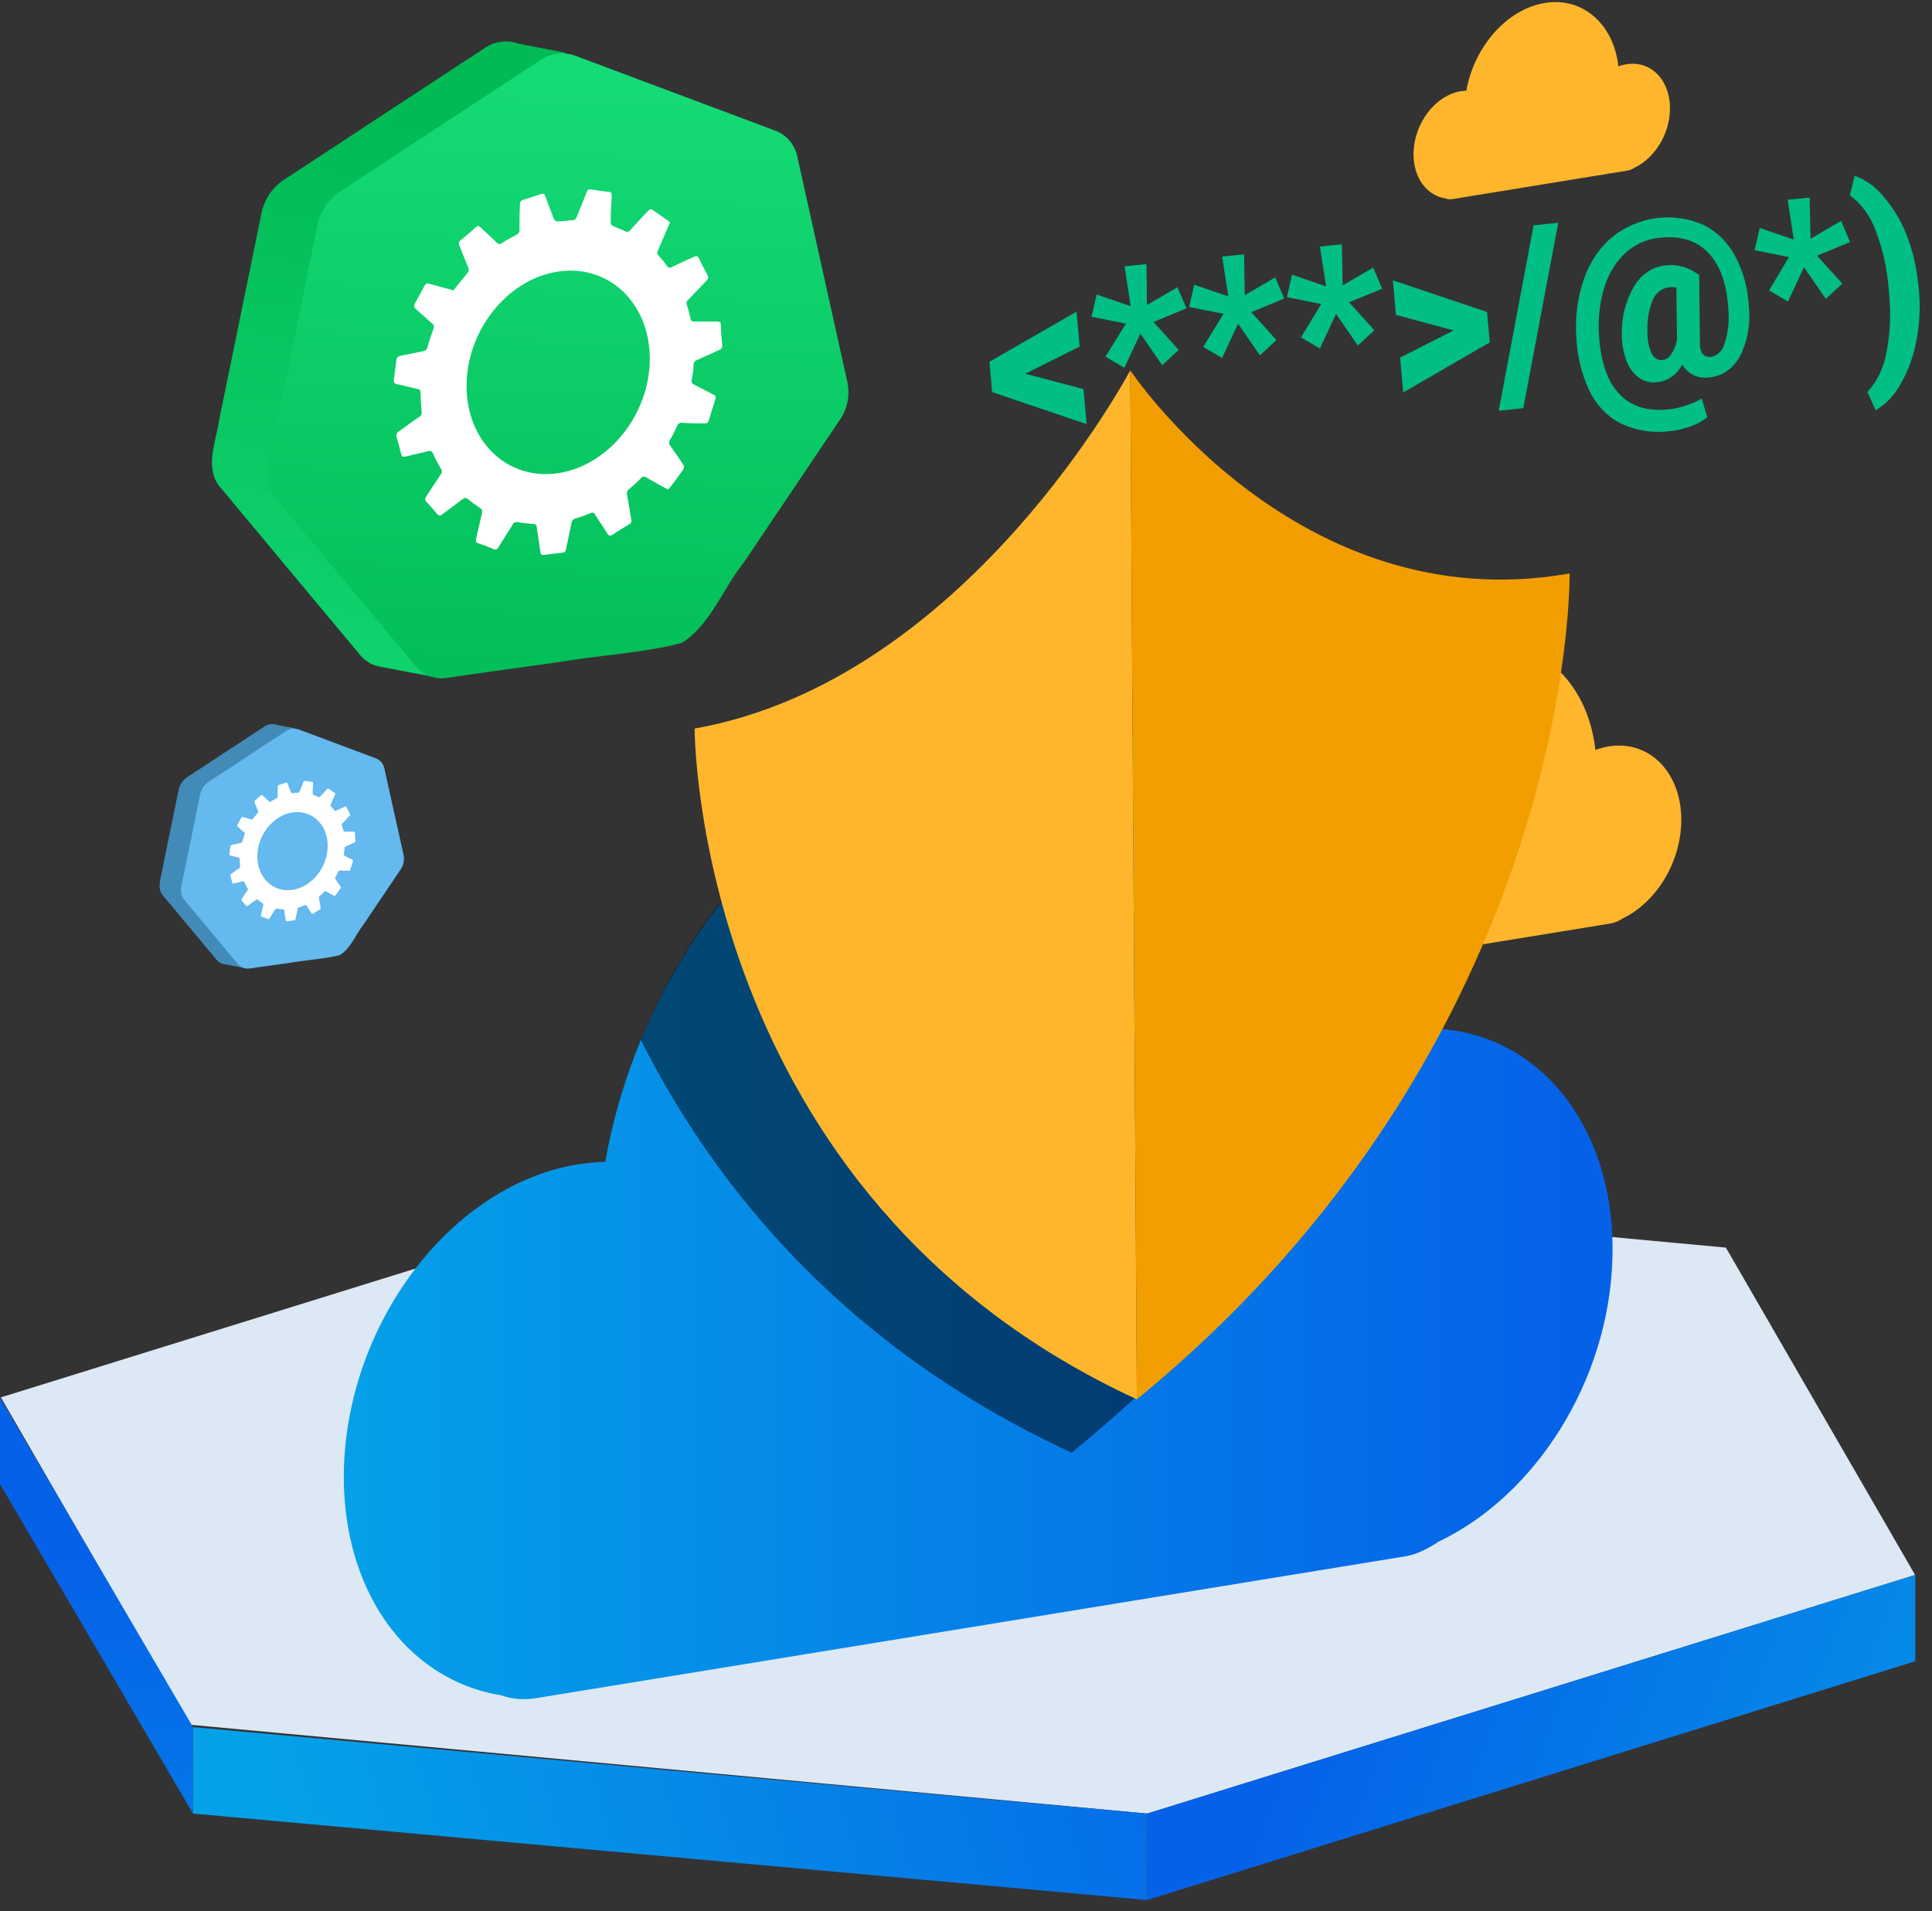
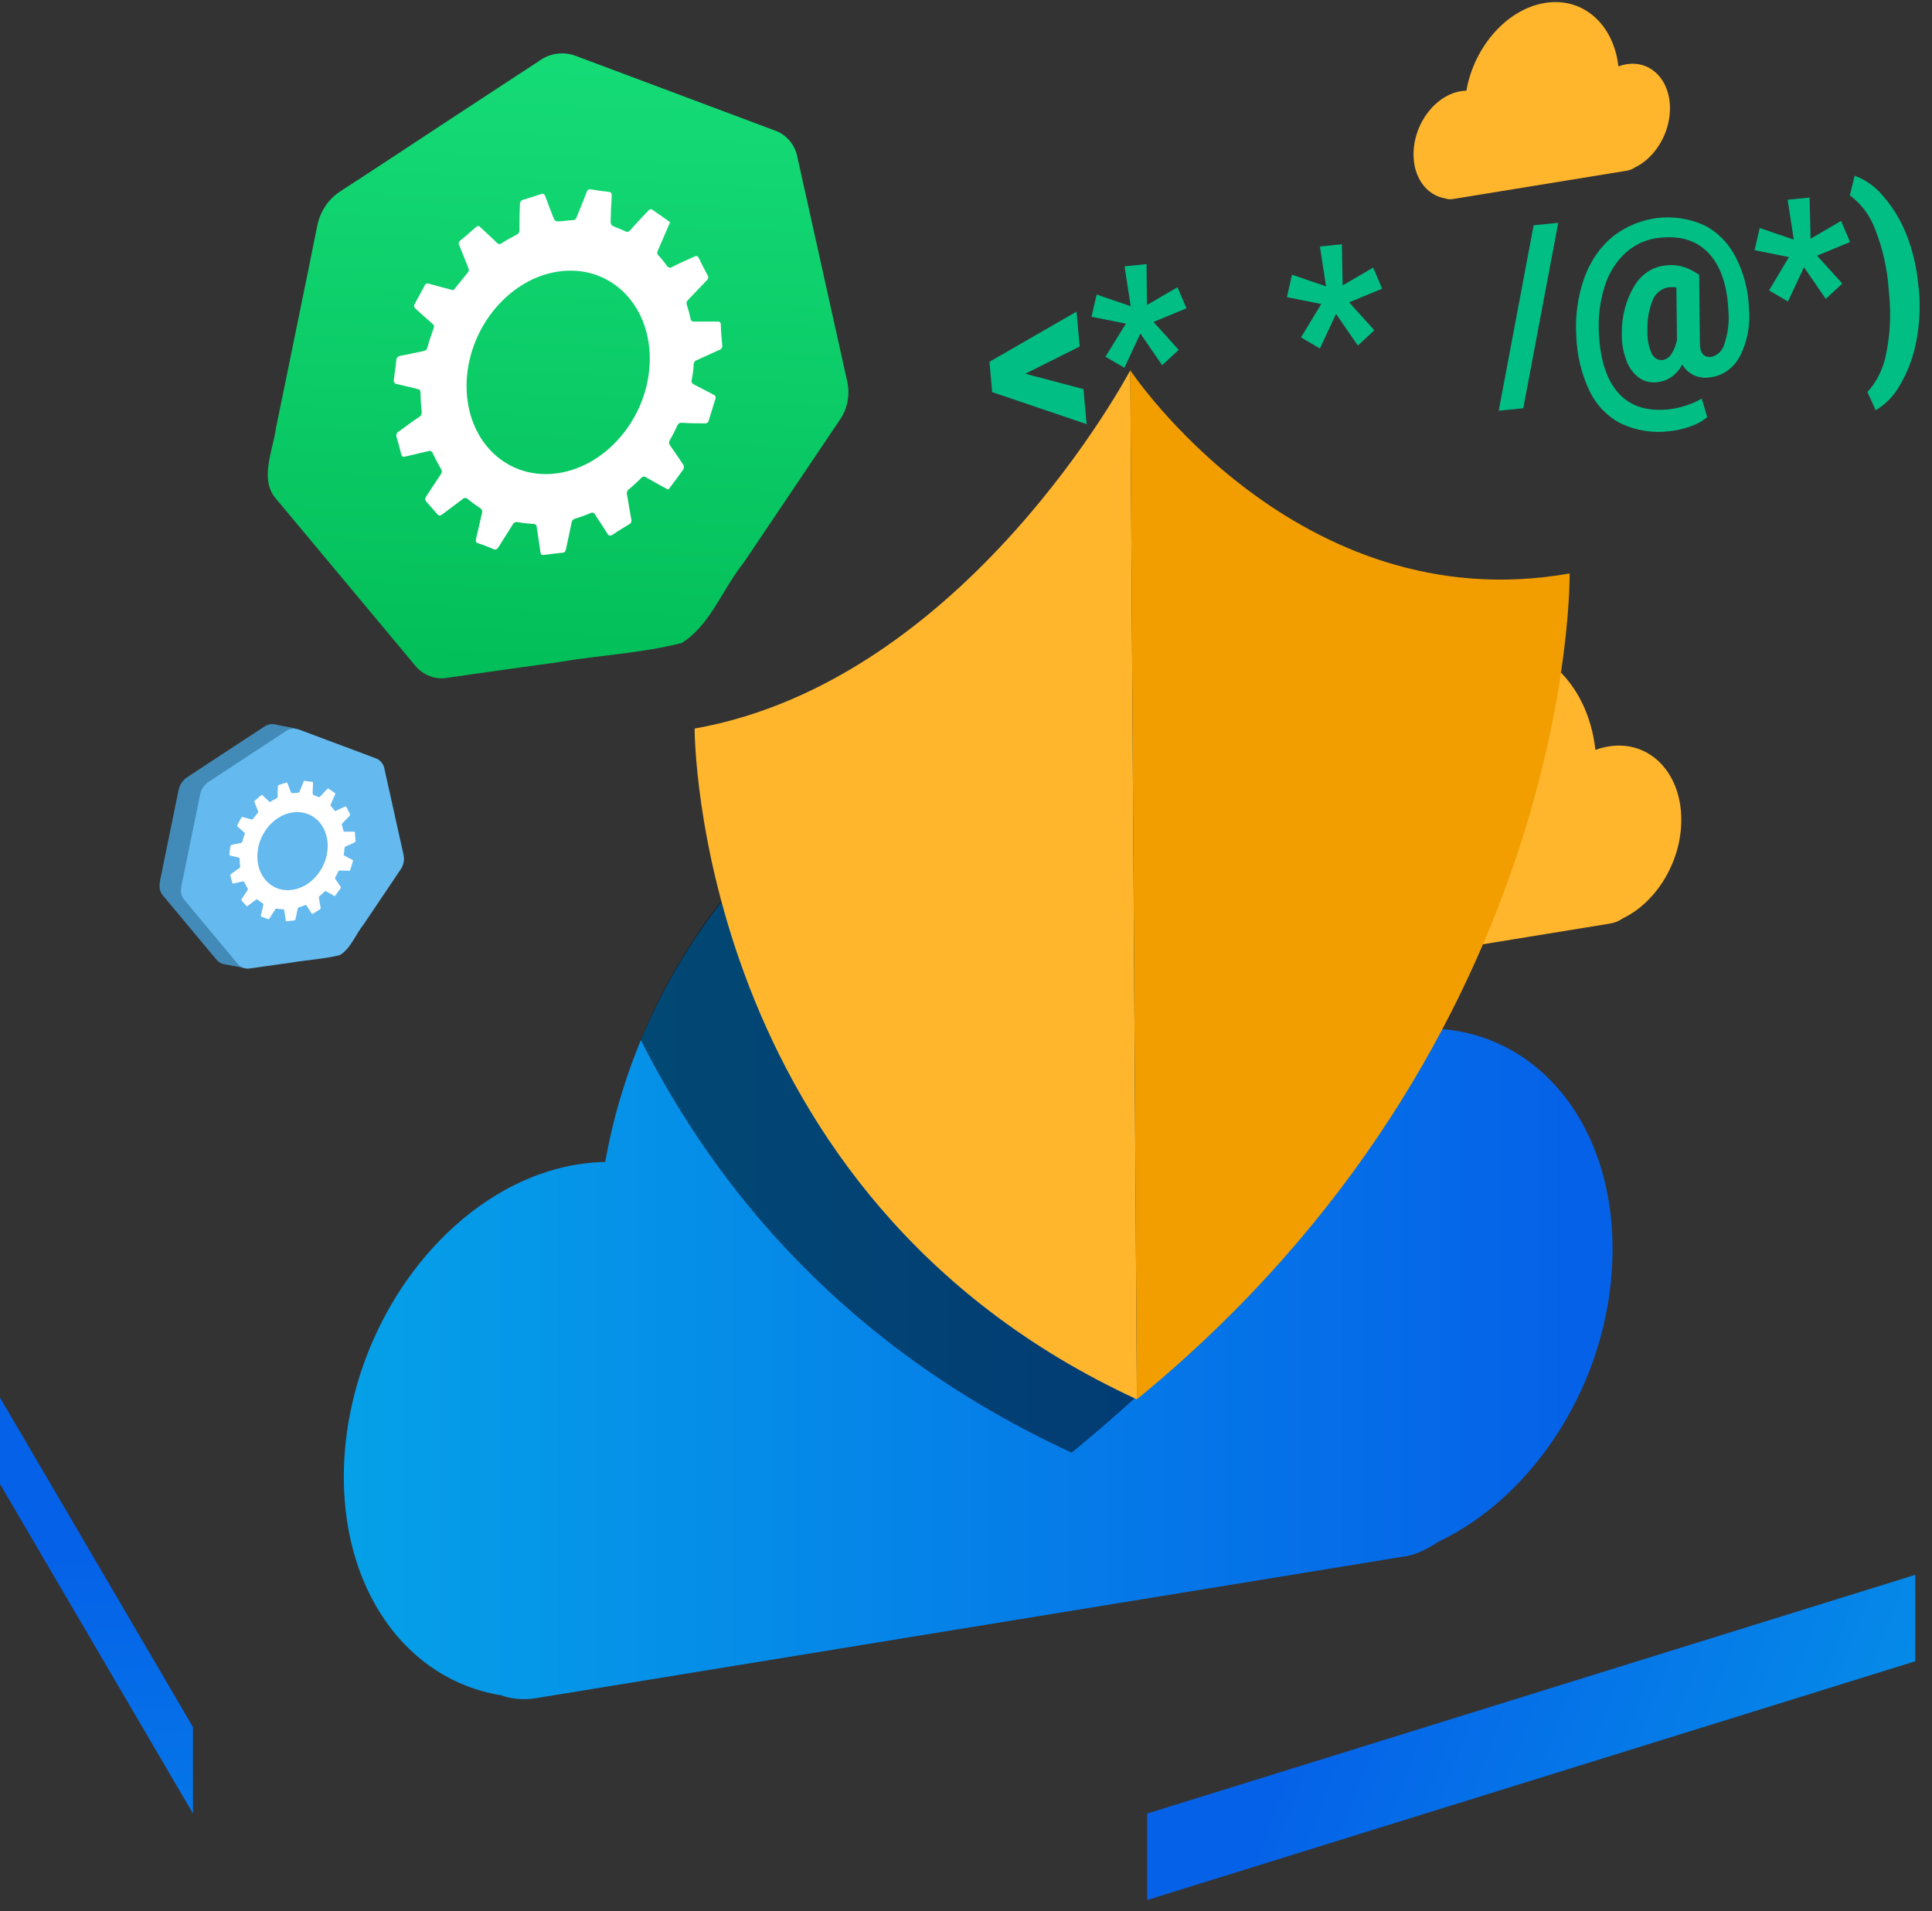
<svg xmlns="http://www.w3.org/2000/svg" width="100%" height="100%" viewBox="0 0 93 92" version="1.1" xml:space="preserve" style="fill-rule:evenodd;clip-rule:evenodd;stroke-linejoin:round;stroke-miterlimit:2;">
  <rect x="0" y="0" width="93" height="92" fill="#333333" stroke="none" />
  <g transform="matrix(0.24,0,0,0.24,-245.194,-234.068)">
    <g transform="matrix(0.357,0,0,0.361,832.313,-503.442)">
      <g transform="matrix(1.005,0,0,1.005,-23.966,-30.11)">
        <g transform="matrix(2.799,0,0,2.772,1124.71,4305.93)">
          <path d="M0,2.332L11.62,5.4L12.247,12.387L-6.62,6.001L-7.162,-0.05L10.234,-10.055L10.859,-3.084L0,2.332Z" style="fill:rgb(0,190,132);fill-rule:nonzero;" />
        </g>
        <g transform="matrix(2.799,0,0,2.772,1180.96,4276.22)">
          <path d="M0,3.057L-6.873,1.685L-5.852,-2.745L0.95,-0.422L-0.273,-8.372L4.112,-8.811L4.205,-0.653L10.297,-4.207L12.092,0.004L5.515,2.724L10.538,8.295L7.238,11.348L2.886,5.034L-0.302,11.868L-4.089,9.651L0,3.057Z" style="fill:rgb(0,190,132);fill-rule:nonzero;" />
        </g>
        <g transform="matrix(2.799,0,0,2.772,1235.53,4270.8)">
-           <path d="M0,3.058L-6.873,1.686L-5.852,-2.744L0.95,-0.421L-0.273,-8.371L4.112,-8.81L4.233,-0.655L10.325,-4.208L12.12,0.002L5.543,2.723L10.566,8.293L7.267,11.346L2.914,5.032L-0.288,11.868L-4.06,9.649L0,3.058Z" style="fill:rgb(0,190,132);fill-rule:nonzero;" />
-         </g>
+           </g>
        <g transform="matrix(2.799,0,0,2.772,1290.15,4265.42)">
          <path d="M0,3.045L-6.859,1.671L-5.843,-2.805L0.96,-0.482L-0.263,-8.432L4.122,-8.871L4.276,-0.672L10.367,-4.226L12.163,-0.015L5.571,2.707L10.609,8.276L7.309,11.329L2.956,5.015L-0.268,11.916L-4.041,9.697L0,3.045Z" style="fill:rgb(0,190,132);fill-rule:nonzero;" />
        </g>
        <g transform="matrix(2.799,0,0,2.772,1364.16,4295.06)">
-           <path d="M0,-2.383L-11.523,-5.477L-12.141,-12.37L6.676,-6.058L7.219,-0.007L-10.066,9.987L-10.689,3.032L0,-2.383Z" style="fill:rgb(0,190,132);fill-rule:nonzero;" />
-         </g>
+           </g>
        <g transform="matrix(-2.785,0.277,0.279,2.758,1403.8,4230.28)">
          <path d="M3.89,36.3L8.82,36.3L-1.802,0.194L-6.746,0.195L3.89,36.3Z" style="fill:rgb(0,190,132);fill-rule:nonzero;" />
        </g>
        <g transform="matrix(2.799,0,0,2.772,1472.49,4279.36)">
          <path d="M0,3.412C-0.057,4.934 0.225,6.451 0.822,7.83C1.231,8.756 2.122,9.299 3.042,9.181C3.73,9.092 4.348,8.681 4.741,8.051C5.311,7.2 5.707,6.221 5.902,5.181L5.787,-5.272C5.364,-5.356 4.933,-5.377 4.505,-5.333C3.086,-5.255 1.812,-4.365 1.143,-2.981C0.303,-0.977 -0.088,1.227 0.003,3.443L0,3.412ZM20.273,-1.248C20.605,2.138 19.967,5.544 18.451,8.486C17.127,10.936 14.798,12.498 12.217,12.668C11.181,12.796 10.13,12.625 9.167,12.171C8.266,11.719 7.498,10.994 6.951,10.08C5.892,12.142 3.966,13.469 1.823,13.615C0.579,13.767 -0.678,13.437 -1.736,12.681C-2.856,11.841 -3.721,10.643 -4.213,9.248C-4.846,7.559 -5.154,5.746 -5.116,3.925C-5.174,0.549 -4.308,-2.758 -2.634,-5.561C-1.232,-7.931 1.077,-9.45 3.633,-9.683C5.457,-9.916 7.308,-9.555 8.959,-8.643L10.338,-7.821L10.481,5.635C10.445,7.763 11.196,8.71 12.728,8.556C14.04,8.303 15.095,7.228 15.431,5.799C16.102,3.768 16.357,1.592 16.178,-0.57C15.949,-5.656 14.661,-9.477 12.314,-12.032C9.967,-14.587 6.719,-15.647 2.57,-15.21C0.075,-15.021 -2.304,-14.004 -4.258,-12.291C-6.209,-10.529 -7.682,-8.204 -8.52,-5.569C-9.482,-2.545 -9.879,0.669 -9.686,3.879C-9.426,9.204 -8.125,13.17 -5.783,15.778C-3.441,18.386 -0.115,19.469 4.194,19.027C5.422,18.897 6.633,18.628 7.809,18.224C8.861,17.888 9.88,17.438 10.851,16.88L11.948,20.578C10.971,21.382 9.874,21.993 8.707,22.383C7.358,22.888 5.96,23.219 4.541,23.367C1.266,23.811 -2.065,23.316 -5.132,21.929C-7.838,20.612 -10.082,18.341 -11.512,15.471C-13.169,12.03 -14.093,8.219 -14.212,4.333C-14.458,0.4 -13.91,-3.536 -12.608,-7.189C-11.424,-10.521 -9.418,-13.41 -6.818,-15.528C-1.499,-19.585 5.323,-20.399 11.353,-17.695C13.971,-16.377 16.154,-14.178 17.588,-11.412C19.215,-8.31 20.137,-4.82 20.273,-1.248" style="fill:rgb(0,190,132);fill-rule:nonzero;" />
        </g>
        <g transform="matrix(2.799,0,0,2.772,1551.6,4239.57)">
          <path d="M0,3.006L-6.859,1.632L-5.838,-2.798L0.964,-0.474L-0.259,-8.424L4.126,-8.864L4.323,-0.653L10.415,-4.206L12.21,0.004L5.619,2.726L10.656,8.295L7.357,11.348L3.004,5.034L-0.198,11.87L-3.97,9.651L0,3.006Z" style="fill:rgb(0,190,132);fill-rule:nonzero;" />
        </g>
        <g transform="matrix(2.799,0,0,2.772,1624.23,4269.86)">
          <path d="M0,-1.505C0.327,1.939 0.159,5.413 -0.495,8.789C-1.064,11.86 -2.138,14.784 -3.664,17.415C-4.86,19.623 -6.575,21.426 -8.627,22.634L-10.273,18.99C-8.35,16.895 -7.041,14.205 -6.513,11.265C-5.748,7.51 -5.544,3.635 -5.91,-0.204L-6.035,-1.592C-6.32,-5.626 -7.211,-9.584 -8.673,-13.303C-9.7,-16.135 -11.487,-18.555 -13.79,-20.234L-12.822,-24.139C-10.609,-23.344 -8.621,-21.915 -7.061,-19.995C-5.109,-17.751 -3.539,-15.136 -2.427,-12.277C-1.205,-9.15 -0.43,-5.835 -0.127,-2.452L0,-1.505Z" style="fill:rgb(0,190,132);fill-rule:nonzero;" />
        </g>
        <g transform="matrix(2.799,0,0,2.772,1516.35,5059.33)">
-           <path d="M0,-95.164L-191.16,-112.877L-344.523,-65.294L-306.727,0.001L-115.567,17.713L37.797,-29.869L0,-95.164Z" style="fill:rgb(220,232,244);" />
-         </g>
+           </g>
        <g transform="matrix(-2.674,0.822,0.83,2.647,1215.09,5169.57)">
          <path d="M-154.418,-6.957L6.167,-6.957L1.055,-23.421L-159.53,-23.421L-154.418,-6.957Z" style="fill:url(#_Linear1);" />
        </g>
        <g transform="matrix(2.788,0.25,0.252,-2.761,660.521,5084.63)">
-           <path d="M0.388,-8.585L191.7,-8.585L190.146,8.585L-1.166,8.585L0.388,-8.585Z" style="fill:url(#_Linear2);" />
-         </g>
+           </g>
        <g transform="matrix(1.416,2.391,2.415,-1.402,636.718,4912.43)">
          <path d="M-11.483,-28.768L65.094,-28.768L50.223,-20.047L-26.354,-20.047L-11.483,-28.768Z" style="fill:url(#_Linear3);" />
        </g>
        <g transform="matrix(709.065,0,0,-702.139,743.821,4776.24)">
          <path d="M0.512,0.381C0.364,0.357 0.236,0.21 0.206,0.04C0.199,0.04 0.191,0.039 0.184,0.038C0.086,0.022 0.004,-0.084 0,-0.2C-0.003,-0.296 0.049,-0.368 0.124,-0.38C0.132,-0.383 0.142,-0.384 0.153,-0.382L0.834,-0.271C0.844,-0.27 0.854,-0.265 0.863,-0.259C0.939,-0.223 0.997,-0.133 1,-0.037C1.004,0.078 0.928,0.159 0.83,0.143C0.819,0.141 0.809,0.138 0.799,0.135C0.782,0.283 0.683,0.385 0.553,0.385C0.54,0.385 0.526,0.384 0.512,0.381Z" style="fill:url(#_Linear4);fill-rule:nonzero;" />
        </g>
        <g transform="matrix(2.799,0,0,2.772,1363.6,4104.21)">
          <path d="M0,40.267C-0.532,40.354 -1.034,40.301 -1.481,40.132C-5.281,39.517 -7.967,35.834 -7.805,30.914C-7.611,25.016 -3.396,19.575 1.609,18.76C1.993,18.698 2.37,18.664 2.74,18.658C4.276,9.915 10.808,2.392 18.414,1.154C26.042,-0.087 32.161,5.417 33.107,13.795C33.622,13.606 34.15,13.466 34.688,13.378C39.693,12.564 43.593,16.685 43.399,22.583C43.237,27.503 40.278,32.104 36.397,33.969C35.934,34.286 35.424,34.503 34.891,34.59L0,40.267Z" style="fill:rgb(255,182,45);fill-rule:nonzero;" />
        </g>
        <g transform="matrix(2.799,0,0,2.772,1289.12,4456.7)">
          <path d="M0,67.051C-0.887,67.195 -1.721,67.107 -2.466,66.826C-8.793,65.802 -13.266,59.669 -12.996,51.478C-12.673,41.656 -5.655,32.595 2.679,31.239C3.318,31.135 3.947,31.08 4.562,31.07C7.12,16.51 17.997,3.985 30.661,1.924C43.364,-0.144 53.552,9.021 55.128,22.972C55.985,22.658 56.864,22.423 57.759,22.278C66.093,20.922 72.588,27.784 72.265,37.605C71.995,45.797 67.069,53.459 60.606,56.564C59.834,57.092 58.985,57.454 58.098,57.598L0,67.051Z" style="fill:rgb(255,182,45);fill-rule:nonzero;" />
        </g>
        <g transform="matrix(2.799,0,0,2.772,521.462,4070.34)">
          <g opacity="0.5">
            <g transform="matrix(1,0,0,1,296.042,241.519)">
              <path d="M0,-23.52C-15.473,4.354 -38.138,33.9 -71.26,60.997C-116.124,40.315 -142.209,8.592 -157.332,-21.343C-144.114,-53.494 -117.251,-78.569 -86.966,-83.467C-81.873,-84.283 -76.936,-84.517 -72.193,-84.167C-41.558,-82.029 -18.349,-56.798 -14.307,-20.954C-11.78,-21.887 -9.136,-22.587 -6.492,-23.015C-4.277,-23.365 -2.099,-23.559 0,-23.52" style="fill-rule:nonzero;" />
            </g>
          </g>
        </g>
        <g transform="matrix(2.799,0,0,2.772,1183.39,4879.42)">
          <path d="M0,-205.236C0,-205.236 -32.616,-143.413 -87.008,-133.787C-87.008,-133.787 -87.233,-40.759 1.318,0" style="fill:rgb(255,182,45);fill-rule:nonzero;" />
        </g>
        <g transform="matrix(2.799,0,0,2.772,1183.39,4879.42)">
          <path d="M0,-205.236C0,-205.236 33.336,-155.092 87.749,-164.72C87.749,-164.72 89.166,-71.873 1.318,0" style="fill:rgb(242,158,1);fill-rule:nonzero;" />
        </g>
        <g transform="matrix(2.799,0,0,2.772,674.391,4271.2)">
-           <path d="M0,23.486C2.749,10.045 5.536,-3.375 8.266,-16.836C8.804,-19.849 10.575,-22.471 13.12,-24.022C20.411,-28.759 27.663,-33.556 34.935,-38.334C40.783,-42.159 46.631,-45.965 52.48,-49.811C54.588,-51.416 57.322,-51.84 59.79,-50.945L68.894,-49.183L68.894,-47.544L99.735,-36.026C102.118,-35.189 103.873,-33.071 104.316,-30.5C107.617,-15.656 110.912,-0.811 114.2,14.033C114.83,16.783 114.236,19.682 112.582,21.927L93.497,50.266C89.344,55.408 86.81,62.736 81.156,66.217C73.047,68.282 64.586,68.646 56.359,70.063L40.763,72.249L42.713,75.326L32.088,73.302C30.419,73.035 28.908,72.124 27.858,70.752C18.637,59.679 9.377,48.667 0.175,37.595C-3.236,33.789 -0.643,28.121 0,23.486" style="fill:url(#_Linear5);fill-rule:nonzero;" />
-         </g>
+           </g>
        <g transform="matrix(2.799,0,0,2.772,705.717,4272.95)">
          <path d="M0,25.245C2.749,11.784 5.536,-1.637 8.246,-15.098C8.792,-18.107 10.561,-20.726 13.1,-22.284C20.411,-27.02 27.663,-31.818 34.935,-36.595L52.48,-48.072C54.592,-49.668 57.321,-50.091 59.79,-49.206L99.657,-34.287C102.037,-33.462 103.789,-31.348 104.219,-28.781C107.507,-13.937 110.808,0.907 114.122,15.751C114.743,18.502 114.15,21.397 112.504,23.646L93.399,51.985C89.247,57.126 86.732,64.454 81.059,67.936C72.969,70 64.508,70.365 56.262,71.782C48.971,72.78 41.68,73.806 34.389,74.859C31.924,75.336 29.403,74.391 27.799,72.389C18.578,61.317 9.318,50.305 0.097,39.232C-3.314,35.427 -0.643,29.759 0,25.245" style="fill:url(#_Linear6);fill-rule:nonzero;" />
        </g>
        <g transform="matrix(2.799,0,0,2.772,863.82,4255.56)">
          <path d="M0,40.323C-10.098,41.882 -18.325,34.169 -18.384,23.077C-18.442,11.984 -10.313,1.701 -0.195,0.142C9.923,-1.416 18.15,6.296 18.208,17.389C18.267,28.481 10.118,38.744 0,40.323M-32.615,22.49L-28.111,23.562C-27.741,23.643 -27.585,23.826 -27.585,24.291C-27.566,25.566 -27.488,26.842 -27.351,28.097C-27.285,28.503 -27.472,28.909 -27.819,29.109C-29.184,29.959 -30.509,31.052 -31.874,31.983C-32.324,32.187 -32.532,32.728 -32.342,33.198C-32.03,34.291 -31.718,35.404 -31.445,36.517C-31.309,37.024 -31.094,37.145 -30.607,37.024C-29.086,36.639 -27.585,36.335 -26.064,35.951C-25.879,35.867 -25.668,35.87 -25.485,35.959C-25.302,36.048 -25.165,36.215 -25.109,36.416C-24.62,37.469 -24.08,38.496 -23.491,39.493C-23.263,39.789 -23.263,40.209 -23.491,40.505C-24.485,41.983 -25.441,43.481 -26.435,44.958C-26.708,45.404 -26.727,45.667 -26.435,46.011C-25.675,46.841 -24.934,47.691 -24.212,48.541C-23.92,48.865 -23.667,48.885 -23.218,48.541C-21.893,47.529 -20.508,46.537 -19.163,45.505C-18.876,45.214 -18.418,45.214 -18.13,45.505C-17.323,46.163 -16.483,46.778 -15.615,47.347C-15.303,47.57 -15.186,47.813 -15.303,48.298C-15.713,49.999 -16.064,51.699 -16.473,53.379C-16.59,53.865 -16.551,54.148 -16.122,54.31C-14.972,54.654 -14.036,55.039 -13.022,55.484C-12.516,55.687 -12.243,55.505 -11.931,54.978C-11.053,53.521 -10.098,52.124 -9.221,50.667C-9.045,50.242 -8.604,50.004 -8.168,50.1C-7.163,50.287 -6.147,50.402 -5.127,50.444C-4.581,50.464 -4.347,50.727 -4.347,51.274C-4.133,52.893 -3.84,54.472 -3.626,56.092C-3.568,56.517 -3.451,56.658 -3.041,56.658C-1.677,56.476 -0.409,56.335 0.858,56.193C1.267,56.132 1.384,55.889 1.482,55.464C1.833,53.744 2.222,52.023 2.573,50.302C2.6,49.855 2.911,49.482 3.334,49.392C4.386,49.088 5.342,48.724 6.336,48.319C6.497,48.206 6.698,48.175 6.883,48.234C7.068,48.293 7.218,48.436 7.291,48.622C8.09,49.898 8.948,51.092 9.728,52.367C10.02,52.853 10.313,52.914 10.82,52.59C11.872,51.861 12.964,51.213 14.036,50.566C14.236,50.488 14.397,50.332 14.485,50.13C14.573,49.929 14.58,49.699 14.504,49.493C14.192,47.894 13.958,46.254 13.666,44.635C13.548,44.21 13.715,43.756 14.075,43.521C14.904,42.836 15.698,42.107 16.454,41.335C16.682,41.004 17.124,40.923 17.448,41.153C18.812,41.942 20.197,42.712 21.581,43.461L21.951,43.582C22.984,42.246 23.959,40.91 24.934,39.534C25.059,39.272 25.059,38.965 24.934,38.704C24.056,37.388 23.16,36.072 22.243,34.777C21.999,34.464 21.999,34.016 22.243,33.704C22.757,32.819 23.226,31.907 23.647,30.971C23.769,30.518 24.192,30.225 24.641,30.283C26.162,30.404 27.682,30.404 29.203,30.404C29.382,30.439 29.567,30.396 29.715,30.285C29.862,30.174 29.959,30.005 29.983,29.817C30.412,28.4 30.841,27.004 31.289,25.607C31.38,25.438 31.393,25.236 31.325,25.055C31.257,24.875 31.115,24.736 30.938,24.676L27.039,22.652C26.854,22.587 26.701,22.448 26.616,22.265C26.532,22.081 26.523,21.87 26.591,21.68C26.766,20.749 26.961,19.696 26.961,18.725C26.945,18.298 27.21,17.914 27.605,17.793L32.069,15.769C32.493,15.659 32.759,15.223 32.673,14.777C32.576,13.482 32.4,12.105 32.4,10.729C32.381,10.223 32.166,10.101 31.718,10.101L27.059,10.101C26.892,10.13 26.721,10.085 26.588,9.978C26.455,9.87 26.371,9.709 26.357,9.535C26.149,8.577 25.895,7.645 25.597,6.741C25.466,6.38 25.586,5.973 25.889,5.749C27.117,4.494 28.306,3.199 29.534,1.944C29.885,1.6 29.983,1.296 29.768,0.891C29.145,-0.263 28.54,-1.416 27.975,-2.611C27.741,-3.036 27.468,-3.036 27.059,-2.833C25.616,-2.186 24.134,-1.538 22.711,-0.809C22.537,-0.675 22.316,-0.625 22.103,-0.672C21.891,-0.718 21.708,-0.857 21.6,-1.052C21.097,-1.769 20.543,-2.445 19.943,-3.076C19.651,-3.38 19.631,-3.623 19.826,-4.068C20.625,-5.89 21.405,-7.691 22.263,-9.716C21.035,-10.586 19.846,-11.457 18.598,-12.286C18.481,-12.367 18.091,-12.226 17.935,-12.044C16.726,-10.789 15.537,-9.493 14.348,-8.177C14.247,-7.998 14.08,-7.868 13.885,-7.819C13.69,-7.769 13.485,-7.803 13.315,-7.914C12.516,-8.299 11.638,-8.582 10.82,-8.967C10.567,-9.108 10.404,-9.377 10.391,-9.675C10.41,-11.396 10.488,-13.137 10.605,-14.857C10.625,-15.404 10.527,-15.768 10.001,-15.768C8.792,-15.89 7.583,-16.072 6.394,-16.274C5.985,-16.335 5.77,-16.173 5.595,-15.707C4.991,-14.088 4.289,-12.469 3.646,-10.829C3.451,-10.343 3.256,-10.121 2.749,-10.121C1.735,-10.08 0.78,-9.878 -0.214,-9.878C-0.492,-9.887 -0.748,-10.038 -0.897,-10.282C-1.501,-11.78 -2.086,-13.299 -2.632,-14.817C-2.807,-15.323 -3.022,-15.505 -3.548,-15.323C-4.718,-14.918 -5.887,-14.554 -7.077,-14.189C-7.508,-14.097 -7.792,-13.668 -7.72,-13.218C-7.817,-11.558 -7.817,-9.878 -7.817,-8.218C-7.775,-7.771 -8.033,-7.353 -8.441,-7.206C-9.338,-6.72 -10.352,-6.173 -11.287,-5.586C-11.42,-5.443 -11.603,-5.362 -11.794,-5.362C-11.986,-5.362 -12.169,-5.443 -12.301,-5.586C-13.412,-6.7 -14.543,-7.671 -15.635,-8.724C-15.927,-9.027 -16.161,-9.027 -16.532,-8.724C-17.526,-7.813 -18.539,-6.943 -19.592,-6.092C-19.758,-5.984 -19.874,-5.812 -19.914,-5.613C-19.954,-5.415 -19.916,-5.208 -19.807,-5.04C-19.202,-3.542 -18.617,-2.024 -18.013,-0.546C-17.852,-0.221 -17.934,0.177 -18.208,0.405C-19.066,1.498 -20.041,2.652 -21.015,3.867C-22.633,3.421 -24.251,3.017 -25.869,2.551C-26.318,2.409 -26.571,2.531 -26.825,3.037C-27.429,4.191 -28.053,5.324 -28.677,6.458C-28.95,6.944 -28.911,7.227 -28.56,7.551C-27.39,8.563 -26.298,9.595 -25.148,10.587C-24.836,10.83 -24.836,11.053 -24.973,11.458C-25.421,12.713 -25.85,13.968 -26.201,15.243C-26.279,15.656 -26.615,15.963 -27.02,15.992C-28.521,16.296 -30.041,16.64 -31.542,16.923C-32.041,16.945 -32.431,17.377 -32.42,17.895C-32.556,19.15 -32.732,20.425 -32.907,21.68C-32.966,22.125 -32.829,22.307 -32.615,22.49" style="fill:white;fill-rule:nonzero;" />
        </g>
        <g transform="matrix(2.799,0,0,2.772,642.421,4560.82)">
          <path d="M0,9.018C1.055,3.857 2.126,-1.296 3.174,-6.465C3.381,-7.622 4.061,-8.629 5.038,-9.224C7.837,-11.043 10.622,-12.885 13.414,-14.72C15.66,-16.189 17.906,-17.65 20.151,-19.127C20.961,-19.743 22.011,-19.906 22.958,-19.562L26.454,-18.886L26.454,-18.256L38.297,-13.834C39.212,-13.512 39.886,-12.699 40.056,-11.712C41.323,-6.012 42.588,-0.312 43.851,5.388C44.093,6.444 43.865,7.557 43.23,8.42L35.901,19.301C34.307,21.275 33.334,24.089 31.163,25.426C28.049,26.219 24.8,26.359 21.641,26.903L15.652,27.742L16.401,28.924L12.321,28.147C11.68,28.044 11.1,27.694 10.697,27.167C7.156,22.916 3.601,18.687 0.067,14.436C-1.243,12.974 -0.247,10.798 0,9.018" style="fill:rgb(66,139,184);fill-rule:nonzero;" />
        </g>
        <g transform="matrix(2.799,0,0,2.772,654.45,4561.49)">
          <path d="M0,9.694C1.055,4.525 2.126,-0.628 3.166,-5.797C3.376,-6.953 4.055,-7.958 5.03,-8.556C7.837,-10.375 10.622,-12.217 13.414,-14.051L20.151,-18.459C20.962,-19.071 22.01,-19.234 22.958,-18.894L38.267,-13.165C39.18,-12.849 39.853,-12.037 40.018,-11.051C41.281,-5.351 42.548,0.349 43.821,6.049C44.059,7.105 43.832,8.216 43.2,9.08L35.864,19.962C34.269,21.936 33.304,24.75 31.125,26.087C28.019,26.879 24.77,27.019 21.604,27.563C18.804,27.947 16.004,28.341 13.205,28.745C12.258,28.928 11.29,28.565 10.675,27.797C7.134,23.545 3.578,19.317 0.037,15.065C-1.273,13.604 -0.247,11.427 0,9.694" style="fill:rgb(100,185,238);fill-rule:nonzero;" />
        </g>
        <g transform="matrix(2.799,0,0,2.772,715.158,4554.81)">
          <path d="M0,15.483C-3.878,16.081 -7.036,13.12 -7.059,8.861C-7.081,4.601 -3.96,0.653 -0.075,0.054C3.81,-0.544 6.969,2.417 6.992,6.677C7.014,10.936 3.885,14.877 0,15.483M-12.523,8.635L-10.794,9.047C-10.652,9.078 -10.592,9.148 -10.592,9.327C-10.585,9.817 -10.555,10.306 -10.502,10.788C-10.477,10.944 -10.549,11.1 -10.682,11.177C-11.206,11.503 -11.715,11.923 -12.239,12.281C-12.412,12.359 -12.492,12.567 -12.419,12.747C-12.299,13.167 -12.179,13.594 -12.074,14.022C-12.022,14.216 -11.94,14.263 -11.752,14.216C-11.169,14.068 -10.592,13.952 -10.008,13.804C-9.937,13.772 -9.856,13.773 -9.786,13.807C-9.716,13.841 -9.663,13.905 -9.642,13.983C-9.454,14.387 -9.246,14.782 -9.02,15.164C-8.933,15.278 -8.933,15.439 -9.02,15.553C-9.402,16.12 -9.769,16.696 -10.151,17.263C-10.255,17.434 -10.263,17.535 -10.151,17.667C-9.859,17.986 -9.574,18.312 -9.297,18.639C-9.185,18.763 -9.088,18.771 -8.915,18.639C-8.406,18.25 -7.875,17.869 -7.358,17.473C-7.248,17.361 -7.072,17.361 -6.962,17.473C-6.652,17.725 -6.329,17.962 -5.996,18.18C-5.876,18.266 -5.831,18.359 -5.876,18.545C-6.033,19.198 -6.168,19.851 -6.325,20.496C-6.37,20.683 -6.355,20.792 -6.191,20.854C-5.749,20.986 -5.39,21.134 -5,21.305C-4.806,21.382 -4.701,21.312 -4.581,21.11C-4.244,20.551 -3.878,20.014 -3.541,19.455C-3.473,19.292 -3.304,19.201 -3.136,19.237C-2.751,19.309 -2.36,19.353 -1.969,19.369C-1.759,19.377 -1.669,19.478 -1.669,19.688C-1.587,20.31 -1.475,20.916 -1.392,21.538C-1.37,21.701 -1.325,21.756 -1.168,21.756C-0.644,21.686 -0.157,21.631 0.329,21.577C0.487,21.553 0.531,21.46 0.569,21.297C0.704,20.636 0.853,19.976 0.988,19.315C0.998,19.143 1.118,19 1.28,18.965C1.684,18.849 2.051,18.709 2.433,18.553C2.495,18.51 2.572,18.498 2.643,18.521C2.714,18.543 2.772,18.598 2.8,18.67C3.107,19.159 3.436,19.618 3.735,20.108C3.848,20.294 3.96,20.318 4.155,20.193C4.559,19.913 4.978,19.665 5.39,19.416C5.466,19.386 5.528,19.326 5.562,19.249C5.596,19.171 5.598,19.083 5.569,19.004C5.45,18.39 5.36,17.76 5.247,17.139C5.202,16.976 5.266,16.801 5.405,16.711C5.723,16.448 6.028,16.168 6.318,15.872C6.406,15.744 6.575,15.713 6.7,15.802C7.224,16.105 7.755,16.4 8.287,16.688L8.429,16.734C8.826,16.221 9.2,15.708 9.574,15.18C9.622,15.08 9.622,14.962 9.574,14.861C9.237,14.356 8.893,13.851 8.541,13.353C8.447,13.233 8.447,13.061 8.541,12.941C8.738,12.602 8.918,12.251 9.08,11.892C9.127,11.718 9.289,11.606 9.462,11.628C10.046,11.674 10.63,11.674 11.213,11.674C11.282,11.688 11.353,11.671 11.41,11.629C11.467,11.586 11.504,11.521 11.513,11.449C11.678,10.905 11.842,10.369 12.014,9.832C12.049,9.767 12.054,9.69 12.028,9.62C12.002,9.551 11.948,9.498 11.88,9.475L10.383,8.697C10.311,8.673 10.253,8.619 10.22,8.549C10.188,8.479 10.184,8.397 10.21,8.324C10.278,7.967 10.353,7.563 10.353,7.19C10.346,7.026 10.448,6.878 10.6,6.832L12.314,6.055C12.477,6.012 12.579,5.845 12.546,5.674C12.509,5.176 12.441,4.648 12.441,4.119C12.434,3.925 12.351,3.878 12.179,3.878L10.39,3.878C10.326,3.89 10.261,3.872 10.209,3.831C10.158,3.79 10.126,3.728 10.121,3.661C10.041,3.293 9.943,2.935 9.829,2.588C9.779,2.449 9.825,2.293 9.941,2.207C10.413,1.725 10.869,1.228 11.341,0.746C11.475,0.614 11.513,0.497 11.431,0.342C11.191,-0.101 10.959,-0.544 10.742,-1.003C10.652,-1.166 10.547,-1.166 10.39,-1.088C9.836,-0.84 9.267,-0.591 8.721,-0.311C8.654,-0.26 8.569,-0.241 8.487,-0.258C8.406,-0.276 8.335,-0.329 8.294,-0.404C8.101,-0.679 7.888,-0.939 7.658,-1.182C7.546,-1.298 7.538,-1.391 7.613,-1.562C7.92,-2.262 8.219,-2.954 8.549,-3.731C8.077,-4.065 7.62,-4.399 7.141,-4.718C7.096,-4.749 6.947,-4.695 6.887,-4.625C6.423,-4.143 5.966,-3.646 5.509,-3.14C5.471,-3.071 5.406,-3.022 5.332,-3.003C5.257,-2.984 5.178,-2.997 5.113,-3.039C4.806,-3.187 4.469,-3.296 4.155,-3.443C4.057,-3.498 3.995,-3.601 3.99,-3.715C3.997,-4.376 4.027,-5.045 4.072,-5.705C4.08,-5.915 4.042,-6.055 3.84,-6.055C3.376,-6.102 2.912,-6.172 2.455,-6.249C2.298,-6.273 2.216,-6.21 2.148,-6.032C1.916,-5.41 1.647,-4.788 1.4,-4.159C1.325,-3.972 1.25,-3.886 1.055,-3.886C0.666,-3.871 0.299,-3.793 -0.082,-3.793C-0.189,-3.797 -0.287,-3.855 -0.344,-3.949C-0.576,-4.524 -0.801,-5.107 -1.011,-5.69C-1.078,-5.884 -1.16,-5.954 -1.362,-5.884C-1.812,-5.729 -2.261,-5.589 -2.717,-5.449C-2.883,-5.414 -2.992,-5.249 -2.964,-5.076C-3.002,-4.438 -3.002,-3.793 -3.002,-3.156C-2.986,-2.984 -3.085,-2.824 -3.241,-2.767C-3.586,-2.581 -3.975,-2.371 -4.334,-2.145C-4.385,-2.09 -4.455,-2.059 -4.529,-2.059C-4.602,-2.059 -4.673,-2.09 -4.723,-2.145C-5.15,-2.573 -5.584,-2.946 -6.003,-3.35C-6.116,-3.467 -6.206,-3.467 -6.348,-3.35C-6.73,-3 -7.119,-2.666 -7.523,-2.34C-7.587,-2.298 -7.631,-2.232 -7.647,-2.156C-7.662,-2.08 -7.647,-2 -7.605,-1.936C-7.373,-1.36 -7.149,-0.777 -6.917,-0.21C-6.855,-0.085 -6.886,0.067 -6.992,0.155C-7.321,0.575 -7.695,1.018 -8.07,1.484C-8.691,1.313 -9.312,1.158 -9.933,0.979C-10.106,0.925 -10.203,0.971 -10.3,1.166C-10.532,1.609 -10.772,2.044 -11.011,2.479C-11.116,2.666 -11.101,2.775 -10.966,2.899C-10.517,3.288 -10.098,3.684 -9.656,4.065C-9.537,4.158 -9.537,4.244 -9.589,4.399C-9.761,4.881 -9.926,5.363 -10.061,5.853C-10.091,6.011 -10.22,6.129 -10.375,6.14C-10.951,6.257 -11.535,6.389 -12.112,6.498C-12.303,6.506 -12.453,6.672 -12.449,6.871C-12.501,7.353 -12.568,7.842 -12.636,8.324C-12.658,8.495 -12.606,8.565 -12.523,8.635" style="fill:white;fill-rule:nonzero;" />
        </g>
      </g>
    </g>
  </g>
  <defs>
    <linearGradient id="_Linear1" x1="0" y1="0" x2="1" y2="0" gradientUnits="userSpaceOnUse" gradientTransform="matrix(135.503,-107.21,-107.21,-135.503,-152.716,96.223)">
      <stop offset="0" style="stop-color:rgb(5,161,232);stop-opacity:1" />
      <stop offset="1" style="stop-color:rgb(5,98,232);stop-opacity:1" />
    </linearGradient>
    <linearGradient id="_Linear2" x1="0" y1="0" x2="1" y2="0" gradientUnits="userSpaceOnUse" gradientTransform="matrix(193.12,71.358,71.358,-193.12,39.222,-61.531)">
      <stop offset="0" style="stop-color:rgb(5,161,232);stop-opacity:1" />
      <stop offset="1" style="stop-color:rgb(5,98,232);stop-opacity:1" />
    </linearGradient>
    <linearGradient id="_Linear3" x1="0" y1="0" x2="1" y2="0" gradientUnits="userSpaceOnUse" gradientTransform="matrix(-145.287,78.88,78.88,145.287,160.336,-91.895)">
      <stop offset="0" style="stop-color:rgb(5,161,232);stop-opacity:1" />
      <stop offset="1" style="stop-color:rgb(5,98,232);stop-opacity:1" />
    </linearGradient>
    <linearGradient id="_Linear4" x1="0" y1="0" x2="1" y2="0" gradientUnits="userSpaceOnUse" gradientTransform="matrix(0.968,0,0,-2.194,-0.006,0.001)">
      <stop offset="0" style="stop-color:rgb(5,161,232);stop-opacity:1" />
      <stop offset="1" style="stop-color:rgb(5,98,232);stop-opacity:1" />
    </linearGradient>
    <linearGradient id="_Linear5" x1="0" y1="0" x2="1" y2="0" gradientUnits="userSpaceOnUse" gradientTransform="matrix(-32.297,206.037,-206.037,-32.297,12.673,-41.139)">
      <stop offset="0" style="stop-color:rgb(0,186,84);stop-opacity:1" />
      <stop offset="1" style="stop-color:rgb(29,232,133);stop-opacity:1" />
    </linearGradient>
    <linearGradient id="_Linear6" x1="0" y1="0" x2="1" y2="0" gradientUnits="userSpaceOnUse" gradientTransform="matrix(8.811,-198.982,198.982,8.811,36.258,93.425)">
      <stop offset="0" style="stop-color:rgb(0,186,84);stop-opacity:1" />
      <stop offset="1" style="stop-color:rgb(29,232,133);stop-opacity:1" />
    </linearGradient>
  </defs>
</svg>